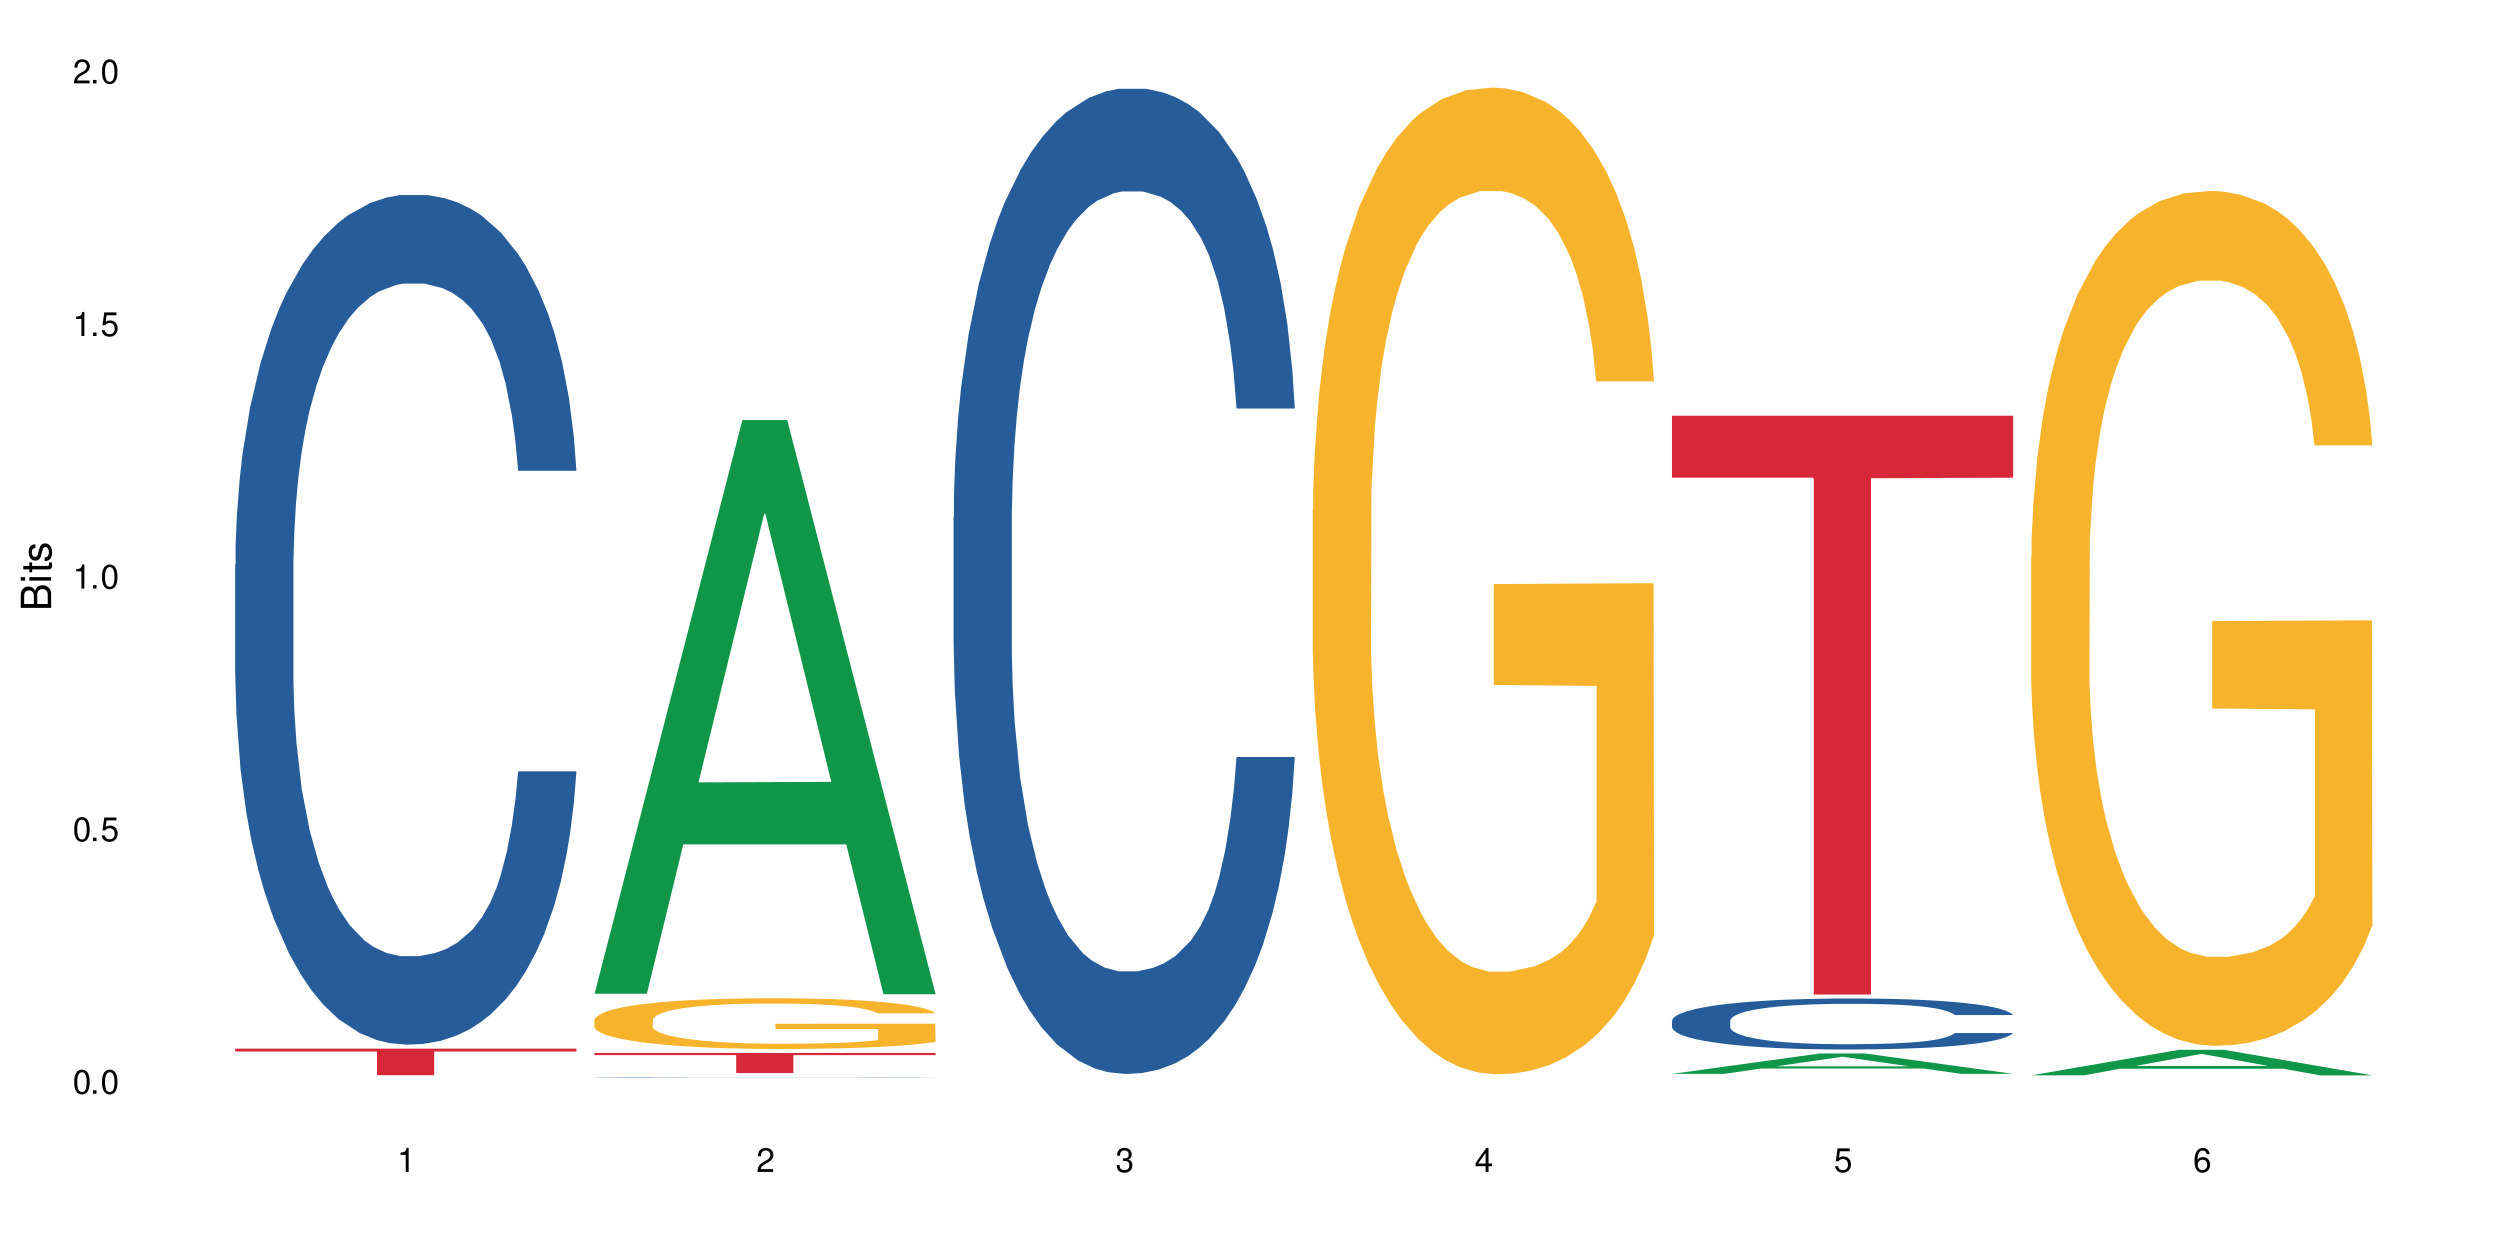
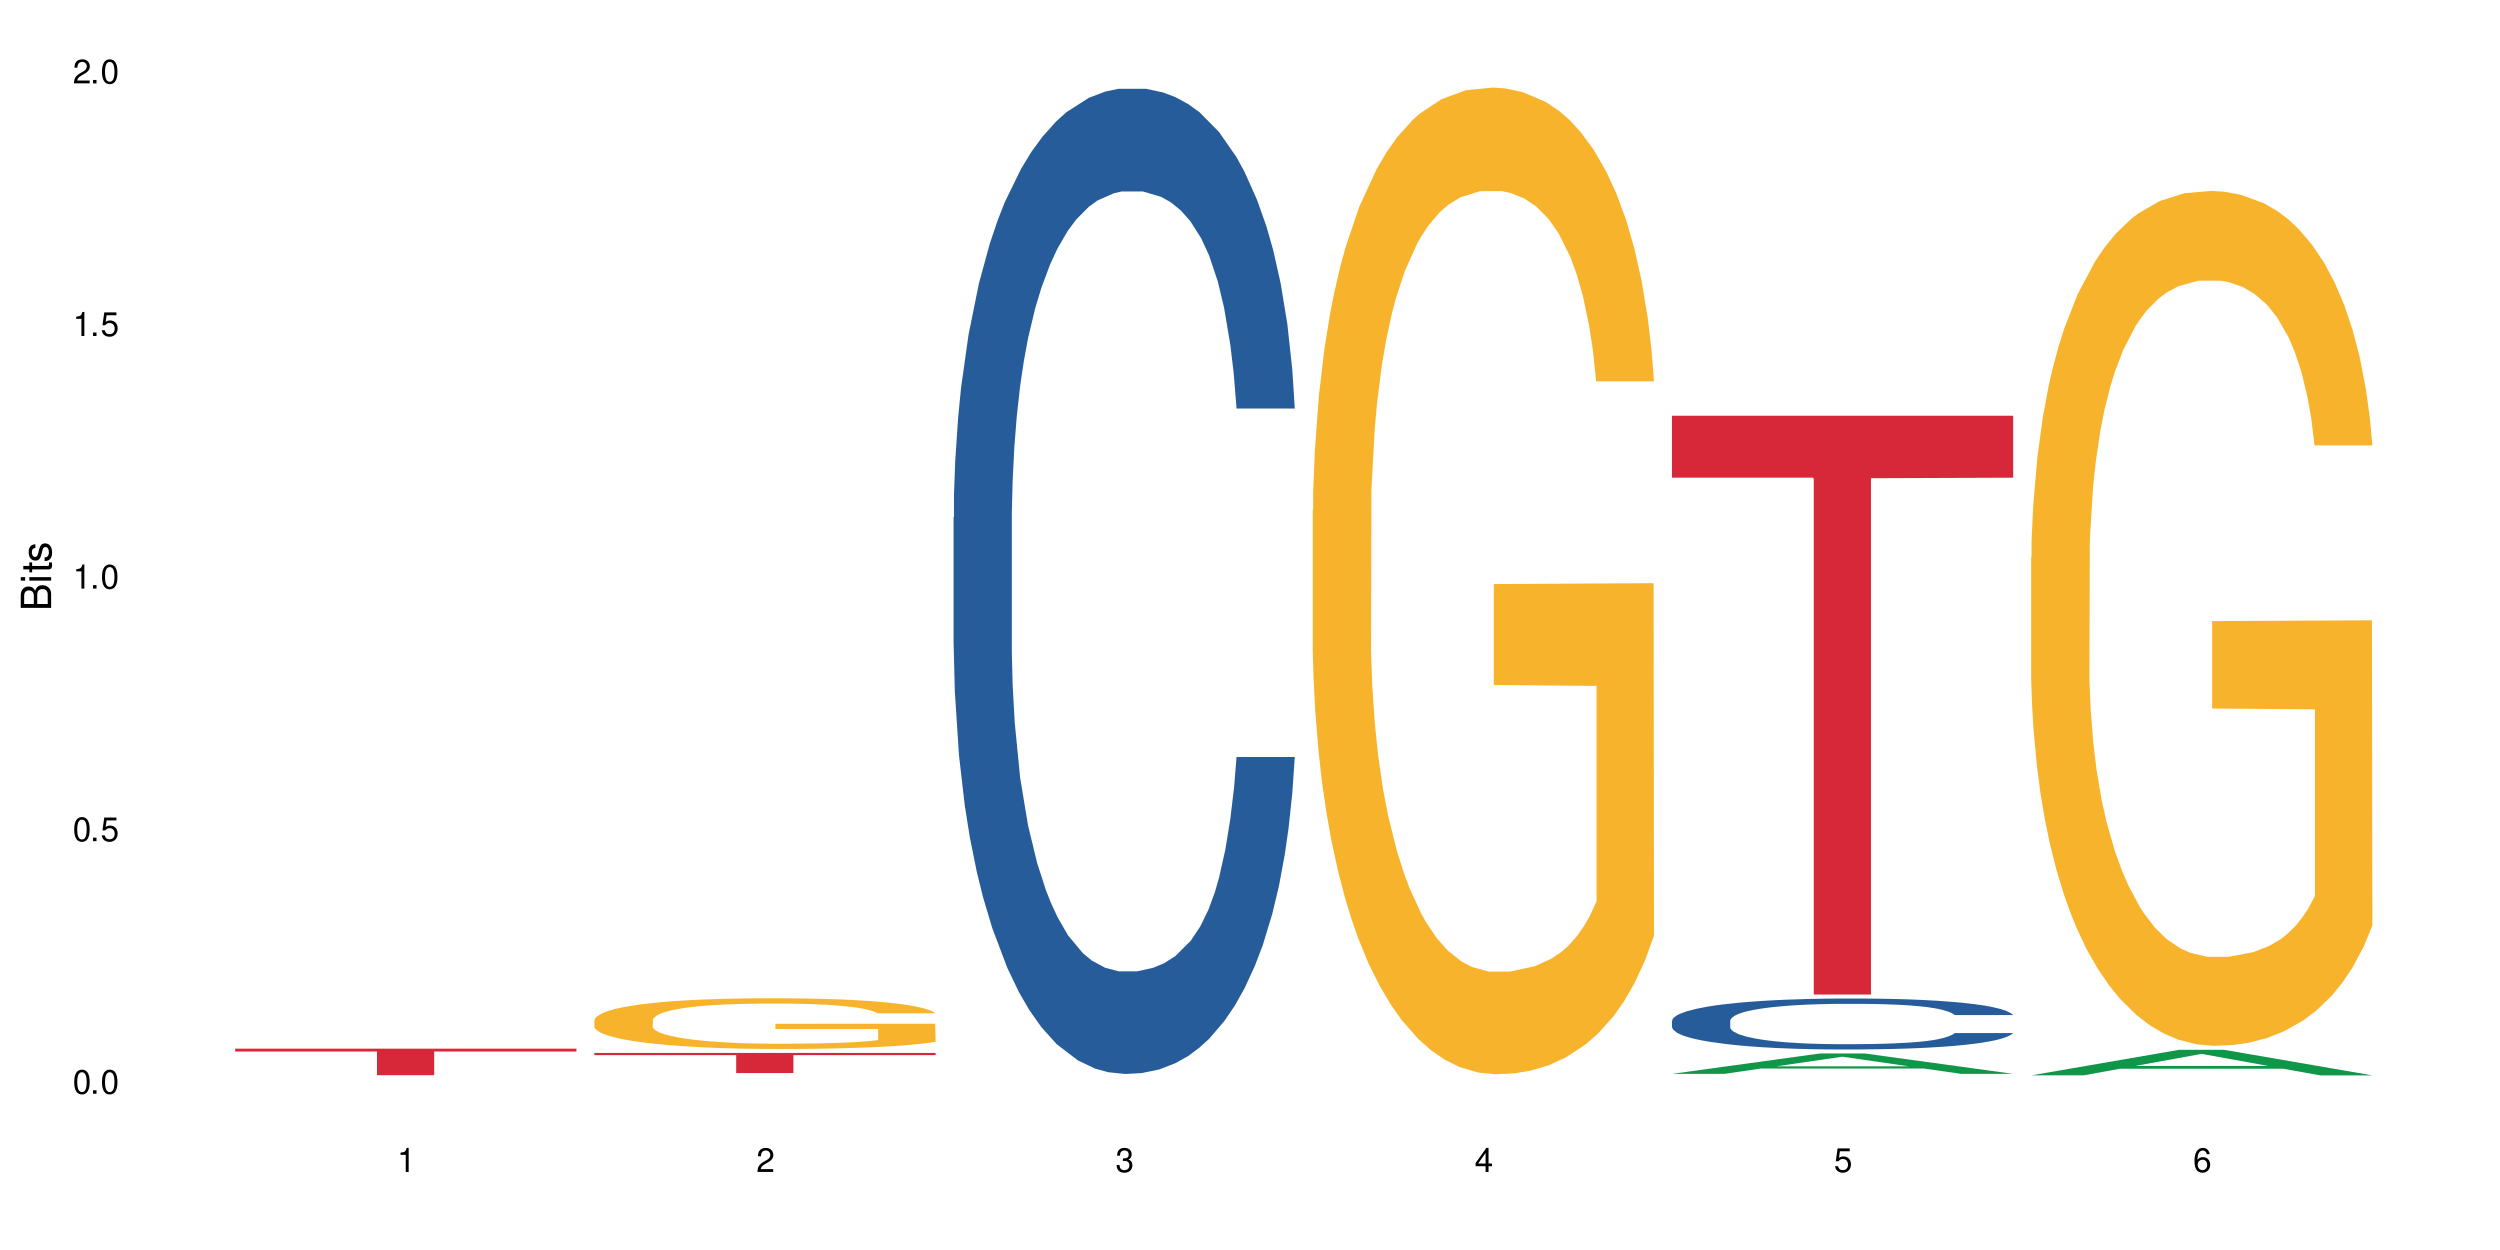
<svg xmlns="http://www.w3.org/2000/svg" xmlns:xlink="http://www.w3.org/1999/xlink" width="720" height="360" viewBox="0 0 720 360">
  <defs>
    <g>
      <g id="glyph-0-0">
</g>
      <g id="glyph-0-1">
        <path d="M 2.641 -6.938 C 2 -6.938 1.422 -6.656 1.078 -6.172 C 0.641 -5.562 0.406 -4.641 0.406 -3.359 C 0.406 -1.016 1.188 0.219 2.641 0.219 C 4.078 0.219 4.859 -1.016 4.859 -3.297 C 4.859 -4.641 4.656 -5.547 4.203 -6.172 C 3.844 -6.656 3.281 -6.938 2.641 -6.938 Z M 2.641 -6.188 C 3.547 -6.188 4 -5.25 4 -3.375 C 4 -1.406 3.562 -0.484 2.625 -0.484 C 1.734 -0.484 1.281 -1.438 1.281 -3.344 C 1.281 -5.25 1.734 -6.188 2.641 -6.188 Z M 2.641 -6.188 " />
      </g>
      <g id="glyph-0-2">
        <path d="M 1.828 -1 L 0.828 -1 L 0.828 0 L 1.828 0 Z M 1.828 -1 " />
      </g>
      <g id="glyph-0-3">
        <path d="M 4.562 -6.797 L 1.062 -6.797 L 0.547 -3.094 L 1.328 -3.094 C 1.719 -3.562 2.047 -3.734 2.578 -3.734 C 3.484 -3.734 4.062 -3.109 4.062 -2.094 C 4.062 -1.125 3.484 -0.531 2.578 -0.531 C 1.828 -0.531 1.375 -0.906 1.188 -1.672 L 0.328 -1.672 C 0.453 -1.109 0.547 -0.844 0.75 -0.594 C 1.125 -0.078 1.828 0.219 2.594 0.219 C 3.969 0.219 4.922 -0.781 4.922 -2.219 C 4.922 -3.562 4.031 -4.484 2.719 -4.484 C 2.25 -4.484 1.859 -4.359 1.469 -4.062 L 1.734 -5.969 L 4.562 -5.969 Z M 4.562 -6.797 " />
      </g>
      <g id="glyph-0-4">
        <path d="M 2.484 -4.938 L 2.484 0 L 3.328 0 L 3.328 -6.938 L 2.766 -6.938 C 2.469 -5.875 2.281 -5.734 0.984 -5.562 L 0.984 -4.938 Z M 2.484 -4.938 " />
      </g>
      <g id="glyph-0-5">
        <path d="M 4.859 -0.828 L 1.281 -0.828 C 1.359 -1.406 1.672 -1.781 2.5 -2.281 L 3.469 -2.828 C 4.406 -3.344 4.906 -4.062 4.906 -4.906 C 4.906 -5.484 4.672 -6.031 4.266 -6.406 C 3.859 -6.766 3.375 -6.938 2.719 -6.938 C 1.859 -6.938 1.219 -6.625 0.844 -6.031 C 0.609 -5.672 0.5 -5.234 0.484 -4.531 L 1.328 -4.531 C 1.359 -5.016 1.406 -5.281 1.531 -5.516 C 1.75 -5.938 2.188 -6.203 2.703 -6.203 C 3.469 -6.203 4.031 -5.641 4.031 -4.891 C 4.031 -4.344 3.719 -3.859 3.125 -3.516 L 2.234 -3 C 0.812 -2.172 0.406 -1.531 0.328 -0.016 L 4.859 -0.016 Z M 4.859 -0.828 " />
      </g>
      <g id="glyph-0-6">
        <path d="M 2.125 -3.188 L 2.578 -3.188 C 3.5 -3.188 3.984 -2.766 3.984 -1.922 C 3.984 -1.062 3.469 -0.531 2.594 -0.531 C 1.656 -0.531 1.203 -1 1.156 -2.016 L 0.312 -2.016 C 0.344 -1.453 0.438 -1.094 0.609 -0.781 C 0.953 -0.109 1.625 0.219 2.547 0.219 C 3.953 0.219 4.859 -0.625 4.859 -1.938 C 4.859 -2.828 4.516 -3.297 3.703 -3.594 C 4.344 -3.844 4.656 -4.328 4.656 -5.031 C 4.656 -6.219 3.875 -6.938 2.578 -6.938 C 1.203 -6.938 0.484 -6.172 0.453 -4.703 L 1.297 -4.703 C 1.312 -5.125 1.344 -5.359 1.453 -5.578 C 1.641 -5.969 2.062 -6.203 2.594 -6.203 C 3.344 -6.203 3.797 -5.75 3.797 -5 C 3.797 -4.516 3.609 -4.219 3.25 -4.047 C 3.016 -3.953 2.703 -3.922 2.125 -3.906 Z M 2.125 -3.188 " />
      </g>
      <g id="glyph-0-7">
        <path d="M 3.141 -1.672 L 3.141 0 L 3.984 0 L 3.984 -1.672 L 4.984 -1.672 L 4.984 -2.438 L 3.984 -2.438 L 3.984 -6.938 L 3.359 -6.938 L 0.266 -2.578 L 0.266 -1.672 Z M 3.141 -2.438 L 1 -2.438 L 3.141 -5.5 Z M 3.141 -2.438 " />
      </g>
      <g id="glyph-0-8">
        <path d="M 4.781 -5.125 C 4.609 -6.266 3.891 -6.938 2.844 -6.938 C 2.094 -6.938 1.422 -6.578 1.031 -5.953 C 0.594 -5.266 0.406 -4.422 0.406 -3.172 C 0.406 -2 0.578 -1.25 0.984 -0.641 C 1.359 -0.078 1.953 0.219 2.703 0.219 C 3.984 0.219 4.922 -0.75 4.922 -2.094 C 4.922 -3.375 4.062 -4.281 2.844 -4.281 C 2.172 -4.281 1.641 -4.031 1.281 -3.516 C 1.281 -5.234 1.828 -6.188 2.797 -6.188 C 3.391 -6.188 3.797 -5.797 3.938 -5.125 Z M 2.734 -3.531 C 3.547 -3.531 4.062 -2.953 4.062 -2.031 C 4.062 -1.156 3.484 -0.531 2.703 -0.531 C 1.922 -0.531 1.328 -1.188 1.328 -2.078 C 1.328 -2.938 1.906 -3.531 2.734 -3.531 Z M 2.734 -3.531 " />
      </g>
      <g id="glyph-1-0">
</g>
      <g id="glyph-1-1">
        <path d="M 0 -0.953 L 0 -4.891 C 0 -5.719 -0.234 -6.344 -0.734 -6.797 C -1.188 -7.234 -1.812 -7.469 -2.5 -7.469 C -3.547 -7.469 -4.188 -7 -4.625 -5.875 C -4.984 -6.688 -5.625 -7.094 -6.531 -7.094 C -7.172 -7.094 -7.734 -6.859 -8.141 -6.391 C -8.562 -5.922 -8.75 -5.344 -8.75 -4.5 L -8.75 -0.953 Z M -4.984 -2.062 L -7.766 -2.062 L -7.766 -4.219 C -7.766 -4.844 -7.688 -5.203 -7.453 -5.5 C -7.219 -5.812 -6.859 -5.969 -6.375 -5.969 C -5.891 -5.969 -5.531 -5.812 -5.297 -5.5 C -5.062 -5.203 -4.984 -4.844 -4.984 -4.219 Z M -0.984 -2.062 L -4 -2.062 L -4 -4.781 C -4 -5.766 -3.438 -6.359 -2.484 -6.359 C -1.547 -6.359 -0.984 -5.766 -0.984 -4.781 Z M -0.984 -2.062 " />
      </g>
      <g id="glyph-1-2">
        <path d="M -6.281 -1.797 L -6.281 -0.797 L 0 -0.797 L 0 -1.797 Z M -8.75 -1.797 L -8.75 -0.797 L -7.484 -0.797 L -7.484 -1.797 Z M -8.75 -1.797 " />
      </g>
      <g id="glyph-1-3">
        <path d="M -6.281 -3.047 L -6.281 -2.016 L -8.016 -2.016 L -8.016 -1.016 L -6.281 -1.016 L -6.281 -0.172 L -5.469 -0.172 L -5.469 -1.016 L -0.719 -1.016 C -0.078 -1.016 0.281 -1.453 0.281 -2.234 C 0.281 -2.5 0.25 -2.719 0.188 -3.047 L -0.641 -3.047 C -0.609 -2.906 -0.594 -2.766 -0.594 -2.562 C -0.594 -2.141 -0.719 -2.016 -1.156 -2.016 L -5.469 -2.016 L -5.469 -3.047 Z M -6.281 -3.047 " />
      </g>
      <g id="glyph-1-4">
        <path d="M -4.531 -5.25 C -5.766 -5.25 -6.469 -4.422 -6.469 -2.969 C -6.469 -1.516 -5.719 -0.562 -4.547 -0.562 C -3.562 -0.562 -3.094 -1.062 -2.734 -2.562 L -2.516 -3.484 C -2.344 -4.188 -2.094 -4.469 -1.641 -4.469 C -1.047 -4.469 -0.641 -3.875 -0.641 -3 C -0.641 -2.453 -0.797 -2 -1.062 -1.75 C -1.25 -1.594 -1.422 -1.531 -1.875 -1.469 L -1.875 -0.406 C -0.422 -0.453 0.281 -1.266 0.281 -2.922 C 0.281 -4.5 -0.5 -5.516 -1.719 -5.516 C -2.656 -5.516 -3.172 -4.984 -3.469 -3.734 L -3.703 -2.766 C -3.891 -1.953 -4.156 -1.609 -4.594 -1.609 C -5.188 -1.609 -5.547 -2.125 -5.547 -2.938 C -5.547 -3.75 -5.203 -4.172 -4.531 -4.203 Z M -4.531 -5.25 " />
      </g>
    </g>
  </defs>
  <rect x="-72" y="-36" width="864" height="432" fill="rgb(100%, 100%, 100%)" fill-opacity="1" />
-   <path fill-rule="nonzero" fill="rgb(14.51%, 36.078%, 60%)" fill-opacity="1" d="M 67.73 162.648 L 67.852 162.422 L 67.852 157.055 L 68.211 148.555 L 69.051 137.82 L 69.887 130.438 L 72.047 117.242 L 75.043 104.496 L 78.156 94.652 L 80.434 88.84 L 82.473 84.363 L 87.145 76.09 L 90.145 71.84 L 93.379 68.039 L 97.332 64.234 L 100.211 62 L 106.684 58.422 L 111.477 56.855 L 115.191 56.184 L 123.223 56.184 L 128.016 57.078 L 131.492 58.195 L 135.324 59.984 L 138.562 62 L 144.195 66.918 L 149.227 73.184 L 151.504 76.762 L 155.102 83.695 L 157.855 90.402 L 159.773 96.219 L 161.934 104.496 L 163.848 114.559 L 165.289 125.965 L 166.008 135.582 L 149.227 135.582 L 148.391 126.637 L 147.43 119.703 L 145.633 110.535 L 143.836 104.047 L 141.316 97.562 L 139.039 93.312 L 135.926 89.062 L 133.168 86.379 L 130.293 84.363 L 127.535 83.023 L 122.262 81.68 L 116.148 81.68 L 113.871 82.129 L 109.199 83.918 L 106.684 85.484 L 103.086 88.613 L 100.57 91.523 L 97.574 95.996 L 95.535 99.797 L 93.02 105.613 L 91.223 110.758 L 89.184 118.137 L 87.984 123.73 L 86.906 129.992 L 85.949 137.371 L 85.23 145.199 L 84.75 153.477 L 84.508 161.527 L 84.508 196.195 L 84.75 204.246 L 85.348 213.641 L 86.906 227.285 L 89.184 239.141 L 91.82 248.531 L 94.336 255.242 L 95.777 258.375 L 97.691 261.953 L 100.688 266.426 L 105.004 270.898 L 107.52 272.688 L 111.355 274.477 L 115.312 275.371 L 120.586 275.371 L 125.258 274.477 L 128.375 273.359 L 131.609 271.57 L 136.043 267.77 L 138.801 264.188 L 141.199 259.941 L 142.996 255.691 L 144.195 252.113 L 145.992 245.18 L 147.43 237.574 L 148.508 229.746 L 149.227 222.141 L 166.008 222.141 L 165.289 231.086 L 164.207 239.809 L 163.129 246.297 L 161.453 254.125 L 159.535 261.059 L 156.777 268.887 L 154.5 274.031 L 151.504 279.621 L 148.75 283.871 L 145.754 287.672 L 141.316 292.148 L 138.441 294.383 L 135.324 296.395 L 131.609 298.188 L 126.938 299.75 L 121.902 300.645 L 117.227 300.871 L 112.195 300.422 L 108.48 299.527 L 103.566 297.516 L 97.453 293.488 L 93.02 289.238 L 89.543 284.988 L 86.547 280.516 L 83.191 274.477 L 78.875 264.637 L 76.238 257.031 L 74.441 250.77 L 72.406 242.047 L 70.969 234.219 L 69.289 221.695 L 68.09 205.812 L 67.73 193.512 Z M 67.73 162.648 " />
  <path fill-rule="nonzero" fill="rgb(83.922%, 15.686%, 22.353%)" fill-opacity="1" d="M 67.73 302.016 L 166.008 302.016 L 166.008 302.832 L 125.047 302.84 L 125.047 309.66 L 108.57 309.66 L 108.57 302.848 L 108.332 302.832 L 67.73 302.832 Z M 67.73 302.016 " />
-   <path fill-rule="nonzero" fill="rgb(6.275%, 58.824%, 28.235%)" fill-opacity="1" d="M 171.18 286.195 L 171.285 286.043 L 213.809 120.988 L 226.723 120.988 L 269.453 286.352 L 254.441 286.352 L 243.73 243.188 L 196.797 243.188 L 186.297 286.195 L 171.18 286.195 L 201.312 225.332 L 239.426 225.176 L 220.422 148.004 L 220.211 147.852 L 220 148.316 L 201.207 225.176 L 201.312 225.332 Z M 171.18 286.195 " />
-   <path fill-rule="nonzero" fill="rgb(14.51%, 36.078%, 60%)" fill-opacity="1" d="M 171.18 310.258 L 171.297 310.258 L 171.297 310.254 L 171.66 310.25 L 172.496 310.242 L 173.336 310.238 L 175.492 310.23 L 178.488 310.219 L 181.605 310.215 L 183.883 310.211 L 185.922 310.207 L 190.594 310.203 L 193.59 310.199 L 196.828 310.195 L 200.781 310.195 L 203.656 310.191 L 210.129 310.191 L 214.922 310.188 L 231.461 310.188 L 234.938 310.191 L 242.008 310.191 L 247.641 310.195 L 252.676 310.199 L 254.953 310.203 L 258.547 310.207 L 261.305 310.211 L 263.223 310.215 L 265.379 310.219 L 267.297 310.227 L 268.734 310.234 L 269.453 310.242 L 252.676 310.242 L 251.836 310.234 L 250.879 310.23 L 249.082 310.223 L 247.281 310.219 L 244.766 310.215 L 242.488 310.215 L 239.371 310.211 L 236.617 310.207 L 210.129 310.207 L 206.535 310.211 L 204.016 310.211 L 201.02 310.215 L 198.984 310.219 L 196.469 310.223 L 194.668 310.227 L 192.633 310.23 L 191.434 310.234 L 190.355 310.238 L 189.395 310.242 L 188.676 310.246 L 188.199 310.254 L 187.957 310.258 L 187.957 310.281 L 188.199 310.285 L 188.797 310.293 L 190.355 310.301 L 192.633 310.309 L 195.27 310.316 L 197.785 310.32 L 199.223 310.324 L 201.141 310.324 L 204.137 310.328 L 208.453 310.332 L 214.805 310.332 L 218.758 310.336 L 224.031 310.336 L 228.707 310.332 L 235.059 310.332 L 239.492 310.328 L 242.25 310.328 L 244.645 310.324 L 246.445 310.32 L 247.641 310.32 L 249.441 310.312 L 250.879 310.309 L 251.957 310.305 L 252.676 310.297 L 269.453 310.297 L 268.734 310.305 L 267.656 310.309 L 266.578 310.316 L 264.898 310.32 L 262.984 310.324 L 260.227 310.328 L 257.949 310.332 L 254.953 310.336 L 252.195 310.34 L 249.199 310.344 L 244.766 310.344 L 241.891 310.348 L 235.059 310.348 L 230.383 310.352 L 211.926 310.352 L 207.012 310.348 L 200.902 310.348 L 196.469 310.344 L 192.992 310.34 L 189.996 310.336 L 186.641 310.332 L 182.324 310.328 L 179.688 310.32 L 177.891 310.316 L 175.852 310.312 L 174.414 310.309 L 172.738 310.297 L 171.539 310.289 L 171.18 310.281 Z M 171.18 310.258 " />
  <path fill-rule="nonzero" fill="rgb(96.863%, 70.196%, 16.863%)" fill-opacity="1" d="M 171.18 293.754 L 171.297 293.742 L 171.297 293.473 L 171.777 292.875 L 172.977 292.047 L 174.535 291.367 L 176.211 290.832 L 177.293 290.551 L 179.09 290.152 L 180.648 289.859 L 184.602 289.258 L 189.637 288.699 L 192.391 288.457 L 195.508 288.23 L 199.941 287.977 L 201.98 287.883 L 208.211 287.672 L 215.281 287.535 L 223.074 287.496 L 226.668 287.512 L 231.582 287.562 L 238.293 287.711 L 242.129 287.844 L 245.125 287.977 L 248.242 288.152 L 252.078 288.418 L 255.672 288.738 L 258.547 289.059 L 261.426 289.457 L 263.82 289.887 L 265.859 290.352 L 267.656 290.914 L 268.734 291.379 L 269.453 291.848 L 252.797 291.848 L 251.836 291.379 L 250.758 291.02 L 248.961 290.578 L 247.164 290.258 L 245.363 290.004 L 242.008 289.66 L 239.133 289.445 L 235.539 289.258 L 232.062 289.137 L 228.105 289.059 L 225.711 289.031 L 219.359 289.031 L 213.605 289.125 L 210.25 289.23 L 207.852 289.34 L 204.496 289.539 L 202.461 289.699 L 201.262 289.805 L 197.664 290.219 L 195.27 290.594 L 193.949 290.848 L 192.273 291.246 L 191.074 291.605 L 189.754 292.141 L 189.035 292.539 L 188.078 293.449 L 187.957 295.848 L 188.316 296.355 L 189.035 296.902 L 189.996 297.383 L 191.434 297.891 L 192.871 298.277 L 195.387 298.797 L 197.547 299.145 L 199.223 299.371 L 202.461 299.73 L 203.777 299.852 L 206.895 300.094 L 210.129 300.277 L 214.086 300.438 L 217.082 300.52 L 221.875 300.586 L 227.988 300.586 L 235.18 300.508 L 239.73 300.398 L 242.848 300.293 L 244.887 300.199 L 247.402 300.051 L 249.199 299.918 L 250.879 299.773 L 252.914 299.547 L 252.914 296.355 L 223.312 296.344 L 223.312 294.848 L 269.336 294.836 L 269.453 300.051 L 266.938 300.414 L 263.82 300.758 L 260.824 301.027 L 257.711 301.254 L 253.273 301.508 L 249.68 301.668 L 244.168 301.852 L 239.133 301.973 L 233.859 302.055 L 229.184 302.094 L 223.672 302.105 L 218.758 302.082 L 213.484 302 L 209.289 301.895 L 205.457 301.762 L 201.621 301.586 L 196.828 301.305 L 193.711 301.078 L 190.473 300.801 L 187.238 300.465 L 184.363 300.105 L 182.445 299.824 L 180.527 299.504 L 178.488 299.105 L 176.57 298.652 L 175.133 298.238 L 173.816 297.77 L 172.855 297.332 L 171.898 296.73 L 171.418 296.25 L 171.18 295.836 Z M 171.18 293.754 " />
  <path fill-rule="nonzero" fill="rgb(83.922%, 15.686%, 22.353%)" fill-opacity="1" d="M 171.18 303.254 L 269.453 303.254 L 269.453 303.871 L 228.496 303.879 L 228.496 309.043 L 212.02 309.043 L 212.02 303.883 L 211.777 303.871 L 171.18 303.871 Z M 171.18 303.254 " />
  <path fill-rule="nonzero" fill="rgb(14.51%, 36.078%, 60%)" fill-opacity="1" d="M 274.629 149.031 L 274.746 148.773 L 274.746 142.547 L 275.105 132.691 L 275.945 120.242 L 276.785 111.684 L 278.941 96.383 L 281.938 81.602 L 285.055 70.188 L 287.332 63.445 L 289.367 58.258 L 294.043 48.664 L 297.039 43.734 L 300.273 39.324 L 304.23 34.918 L 307.105 32.324 L 313.578 28.172 L 318.371 26.359 L 322.086 25.582 L 330.117 25.582 L 334.91 26.617 L 338.387 27.914 L 342.223 29.988 L 345.457 32.324 L 351.09 38.027 L 356.125 45.289 L 358.402 49.441 L 361.996 57.48 L 364.754 65.262 L 366.672 72.004 L 368.828 81.602 L 370.746 93.27 L 372.184 106.496 L 372.902 117.648 L 356.125 117.648 L 355.285 107.277 L 354.324 99.234 L 352.527 88.602 L 350.73 81.082 L 348.215 73.559 L 345.938 68.633 L 342.82 63.703 L 340.062 60.594 L 337.188 58.258 L 334.43 56.703 L 329.156 55.145 L 323.047 55.145 L 320.77 55.664 L 316.094 57.738 L 313.578 59.555 L 309.98 63.188 L 307.465 66.559 L 304.469 71.746 L 302.434 76.152 L 299.914 82.898 L 298.117 88.863 L 296.078 97.422 L 294.883 103.902 L 293.801 111.168 L 292.844 119.727 L 292.125 128.801 L 291.645 138.398 L 291.406 147.734 L 291.406 187.934 L 291.645 197.27 L 292.246 208.164 L 293.801 223.984 L 296.078 237.73 L 298.715 248.621 L 301.234 256.402 L 302.672 260.035 L 304.59 264.184 L 307.586 269.371 L 311.898 274.559 L 314.418 276.633 L 318.25 278.707 L 322.207 279.746 L 327.48 279.746 L 332.152 278.707 L 335.27 277.41 L 338.508 275.336 L 342.941 270.926 L 345.695 266.777 L 348.094 261.848 L 349.891 256.922 L 351.09 252.773 L 352.887 244.73 L 354.324 235.914 L 355.406 226.836 L 356.125 218.02 L 372.902 218.02 L 372.184 228.395 L 371.105 238.508 L 370.027 246.027 L 368.348 255.105 L 366.43 263.145 L 363.676 272.223 L 361.398 278.188 L 358.402 284.672 L 355.645 289.598 L 352.648 294.008 L 348.215 299.195 L 345.336 301.789 L 342.223 304.125 L 338.508 306.199 L 333.832 308.012 L 328.797 309.051 L 324.125 309.309 L 319.09 308.793 L 315.375 307.754 L 310.461 305.418 L 304.348 300.75 L 299.914 295.824 L 296.438 290.895 L 293.441 285.711 L 290.086 278.707 L 285.773 267.297 L 283.137 258.477 L 281.34 251.215 L 279.301 241.102 L 277.863 232.023 L 276.184 217.5 L 274.988 199.086 L 274.629 184.82 Z M 274.629 149.031 " />
  <path fill-rule="nonzero" fill="rgb(96.863%, 70.196%, 16.863%)" fill-opacity="1" d="M 378.074 146.93 L 378.195 146.672 L 378.195 141.48 L 378.676 129.801 L 379.871 113.711 L 381.43 100.473 L 383.109 90.094 L 384.188 84.645 L 385.984 76.855 L 387.543 71.148 L 391.496 59.469 L 396.531 48.566 L 399.289 43.895 L 402.402 39.484 L 406.84 34.555 L 408.875 32.734 L 415.109 28.582 L 422.18 25.988 L 429.969 25.211 L 433.566 25.469 L 438.48 26.508 L 445.191 29.363 L 449.023 31.957 L 452.02 34.555 L 455.137 37.926 L 458.973 43.117 L 462.566 49.348 L 465.445 55.574 L 468.32 63.359 L 470.719 71.668 L 472.754 80.75 L 474.555 91.648 L 475.633 100.734 L 476.352 109.816 L 459.691 109.816 L 458.734 100.734 L 457.652 93.727 L 455.855 85.16 L 454.059 78.934 L 452.262 74 L 448.906 67.254 L 446.027 63.102 L 442.434 59.469 L 438.957 57.133 L 435.004 55.574 L 432.605 55.055 L 426.254 55.055 L 420.5 56.871 L 417.145 58.949 L 414.75 61.023 L 411.395 64.918 L 409.355 68.031 L 408.156 70.109 L 404.562 78.156 L 402.164 85.422 L 400.848 90.352 L 399.168 98.137 L 397.969 105.145 L 396.652 115.527 L 395.934 123.312 L 394.973 140.961 L 394.855 187.676 L 395.215 197.539 L 395.934 208.18 L 396.891 217.523 L 398.328 227.387 L 399.766 234.914 L 402.285 245.035 L 404.441 251.781 L 406.121 256.195 L 409.355 263.203 L 410.672 265.539 L 413.789 270.207 L 417.027 273.844 L 420.98 276.957 L 423.977 278.516 L 428.77 279.812 L 434.883 279.812 L 442.074 278.254 L 446.629 276.18 L 449.746 274.102 L 451.781 272.285 L 454.297 269.43 L 456.098 266.836 L 457.773 263.98 L 459.812 259.566 L 459.812 197.539 L 430.211 197.281 L 430.211 168.211 L 476.23 167.953 L 476.352 269.43 L 473.832 276.438 L 470.719 283.184 L 467.723 288.375 L 464.605 292.789 L 460.172 297.719 L 456.574 300.832 L 451.062 304.469 L 446.027 306.805 L 440.754 308.359 L 436.082 309.137 L 430.57 309.398 L 425.656 308.879 L 420.383 307.32 L 416.188 305.246 L 412.352 302.648 L 408.516 299.277 L 403.723 293.828 L 400.605 289.414 L 397.371 283.965 L 394.133 277.477 L 391.258 270.469 L 389.34 265.02 L 387.422 258.789 L 385.387 251.004 L 383.469 242.18 L 382.031 234.133 L 380.711 225.051 L 379.754 216.484 L 378.793 204.805 L 378.316 195.465 L 378.074 187.418 Z M 378.074 146.93 " />
  <path fill-rule="nonzero" fill="rgb(6.275%, 58.824%, 28.235%)" fill-opacity="1" d="M 481.523 309.27 L 481.629 309.262 L 524.152 303.398 L 537.066 303.398 L 579.797 309.273 L 564.785 309.273 L 554.074 307.738 L 507.141 307.738 L 496.641 309.27 L 481.523 309.27 L 511.656 307.105 L 549.77 307.102 L 530.766 304.355 L 530.555 304.352 L 530.348 304.367 L 511.551 307.102 L 511.656 307.105 Z M 481.523 309.27 " />
  <path fill-rule="nonzero" fill="rgb(14.51%, 36.078%, 60%)" fill-opacity="1" d="M 481.523 293.961 L 481.645 293.949 L 481.645 293.629 L 482.004 293.117 L 482.84 292.473 L 483.68 292.031 L 485.836 291.238 L 488.832 290.477 L 491.949 289.883 L 494.227 289.535 L 496.266 289.27 L 500.938 288.77 L 503.934 288.516 L 507.172 288.289 L 511.125 288.059 L 514 287.926 L 520.473 287.711 L 525.27 287.617 L 528.984 287.578 L 537.012 287.578 L 541.809 287.633 L 545.281 287.699 L 549.117 287.805 L 552.352 287.926 L 557.984 288.223 L 563.02 288.598 L 565.297 288.812 L 568.891 289.227 L 571.648 289.629 L 573.566 289.98 L 575.723 290.477 L 577.641 291.078 L 579.078 291.762 L 579.797 292.34 L 563.02 292.34 L 562.18 291.805 L 561.223 291.387 L 559.426 290.836 L 557.625 290.449 L 555.109 290.059 L 552.832 289.805 L 549.715 289.551 L 546.961 289.387 L 544.082 289.27 L 541.328 289.188 L 536.055 289.105 L 529.941 289.105 L 527.664 289.133 L 522.992 289.242 L 520.473 289.336 L 516.879 289.523 L 514.363 289.695 L 511.367 289.965 L 509.328 290.191 L 506.812 290.543 L 505.012 290.852 L 502.977 291.293 L 501.777 291.629 L 500.699 292.004 L 499.738 292.445 L 499.02 292.918 L 498.543 293.414 L 498.301 293.895 L 498.301 295.973 L 498.543 296.457 L 499.141 297.02 L 500.699 297.84 L 502.977 298.551 L 505.613 299.113 L 508.129 299.516 L 509.566 299.703 L 511.484 299.918 L 514.48 300.188 L 518.797 300.453 L 521.312 300.562 L 525.148 300.668 L 529.102 300.723 L 534.375 300.723 L 539.051 300.668 L 542.168 300.602 L 545.402 300.496 L 549.836 300.266 L 552.594 300.051 L 554.988 299.797 L 556.789 299.543 L 557.984 299.328 L 559.785 298.91 L 561.223 298.457 L 562.301 297.988 L 563.02 297.531 L 579.797 297.531 L 579.078 298.066 L 578 298.59 L 576.922 298.98 L 575.246 299.449 L 573.328 299.863 L 570.57 300.332 L 568.293 300.641 L 565.297 300.977 L 562.539 301.234 L 559.543 301.461 L 555.109 301.73 L 552.234 301.863 L 549.117 301.984 L 545.402 302.09 L 540.727 302.184 L 535.695 302.238 L 531.02 302.25 L 525.988 302.227 L 522.27 302.172 L 517.359 302.051 L 511.246 301.809 L 506.812 301.555 L 503.336 301.301 L 500.34 301.031 L 496.984 300.668 L 492.668 300.078 L 490.031 299.621 L 488.234 299.246 L 486.195 298.723 L 484.758 298.254 L 483.082 297.504 L 481.883 296.551 L 481.523 295.812 Z M 481.523 293.961 " />
  <path fill-rule="nonzero" fill="rgb(83.922%, 15.686%, 22.353%)" fill-opacity="1" d="M 481.523 119.727 L 579.797 119.727 L 579.797 137.574 L 538.84 137.73 L 538.84 286.434 L 522.363 286.434 L 522.363 137.887 L 522.121 137.574 L 481.523 137.574 Z M 481.523 119.727 " />
  <path fill-rule="nonzero" fill="rgb(6.275%, 58.824%, 28.235%)" fill-opacity="1" d="M 584.973 309.703 L 585.074 309.695 L 627.598 302.344 L 640.512 302.344 L 683.246 309.711 L 668.23 309.711 L 657.523 307.789 L 610.59 307.789 L 600.09 309.703 L 584.973 309.703 L 615.105 306.992 L 653.219 306.984 L 634.215 303.547 L 634.004 303.539 L 633.793 303.562 L 615 306.984 L 615.105 306.992 Z M 584.973 309.703 " />
  <path fill-rule="nonzero" fill="rgb(96.863%, 70.196%, 16.863%)" fill-opacity="1" d="M 584.973 160.438 L 585.09 160.211 L 585.09 155.715 L 585.57 145.594 L 586.77 131.652 L 588.328 120.188 L 590.004 111.191 L 591.082 106.469 L 592.883 99.723 L 594.438 94.777 L 598.395 84.66 L 603.426 75.215 L 606.184 71.168 L 609.301 67.344 L 613.734 63.07 L 615.773 61.5 L 622.004 57.898 L 629.074 55.652 L 636.867 54.977 L 640.461 55.203 L 645.375 56.102 L 652.086 58.574 L 655.922 60.824 L 658.918 63.07 L 662.035 65.996 L 665.867 70.492 L 669.465 75.891 L 672.34 81.285 L 675.215 88.031 L 677.613 95.227 L 679.652 103.098 L 681.449 112.543 L 682.527 120.41 L 683.246 128.281 L 666.586 128.281 L 665.629 120.41 L 664.551 114.34 L 662.754 106.918 L 660.953 101.523 L 659.156 97.25 L 655.801 91.406 L 652.926 87.809 L 649.328 84.66 L 645.855 82.637 L 641.898 81.285 L 639.504 80.836 L 633.148 80.836 L 627.398 82.41 L 624.043 84.207 L 621.645 86.008 L 618.289 89.379 L 616.25 92.078 L 615.055 93.879 L 611.457 100.848 L 609.059 107.145 L 607.742 111.418 L 606.062 118.164 L 604.867 124.234 L 603.547 133.227 L 602.828 139.973 L 601.871 155.266 L 601.75 195.738 L 602.109 204.285 L 602.828 213.504 L 603.789 221.598 L 605.227 230.145 L 606.664 236.664 L 609.18 245.434 L 611.336 251.281 L 613.016 255.102 L 616.25 261.172 L 617.57 263.195 L 620.688 267.246 L 623.922 270.395 L 627.875 273.09 L 630.871 274.441 L 635.668 275.562 L 641.777 275.562 L 648.969 274.215 L 653.523 272.418 L 656.641 270.617 L 658.676 269.043 L 661.195 266.57 L 662.992 264.32 L 664.672 261.848 L 666.707 258.023 L 666.707 204.285 L 637.105 204.059 L 637.105 178.875 L 683.125 178.648 L 683.246 266.57 L 680.73 272.641 L 677.613 278.488 L 674.617 282.984 L 671.5 286.809 L 667.066 291.078 L 663.473 293.777 L 657.957 296.926 L 652.926 298.949 L 647.652 300.301 L 642.977 300.973 L 637.465 301.199 L 632.551 300.75 L 627.277 299.398 L 623.082 297.602 L 619.246 295.352 L 615.414 292.43 L 610.617 287.707 L 607.504 283.883 L 604.266 279.164 L 601.031 273.539 L 598.156 267.469 L 596.238 262.746 L 594.32 257.352 L 592.281 250.605 L 590.363 242.961 L 588.926 235.988 L 587.609 228.117 L 586.648 220.699 L 585.691 210.578 L 585.211 202.484 L 584.973 195.516 Z M 584.973 160.438 " />
  <g fill="rgb(0%, 0%, 0%)" fill-opacity="1">
    <use xlink:href="#glyph-0-1" x="20.965" y="314.993" />
    <use xlink:href="#glyph-0-2" x="25.965" y="314.993" />
    <use xlink:href="#glyph-0-1" x="28.965" y="314.993" />
  </g>
  <g fill="rgb(0%, 0%, 0%)" fill-opacity="1">
    <use xlink:href="#glyph-0-1" x="20.965" y="242.251" />
    <use xlink:href="#glyph-0-2" x="25.965" y="242.251" />
    <use xlink:href="#glyph-0-3" x="28.965" y="242.251" />
  </g>
  <g fill="rgb(0%, 0%, 0%)" fill-opacity="1">
    <use xlink:href="#glyph-0-4" x="20.965" y="169.509" />
    <use xlink:href="#glyph-0-2" x="25.965" y="169.509" />
    <use xlink:href="#glyph-0-1" x="28.965" y="169.509" />
  </g>
  <g fill="rgb(0%, 0%, 0%)" fill-opacity="1">
    <use xlink:href="#glyph-0-4" x="20.965" y="96.767" />
    <use xlink:href="#glyph-0-2" x="25.965" y="96.767" />
    <use xlink:href="#glyph-0-3" x="28.965" y="96.767" />
  </g>
  <g fill="rgb(0%, 0%, 0%)" fill-opacity="1">
    <use xlink:href="#glyph-0-5" x="20.965" y="24.024" />
    <use xlink:href="#glyph-0-2" x="25.965" y="24.024" />
    <use xlink:href="#glyph-0-1" x="28.965" y="24.024" />
  </g>
  <g fill="rgb(0%, 0%, 0%)" fill-opacity="1">
    <use xlink:href="#glyph-0-4" x="114.367" y="337.532" />
  </g>
  <g fill="rgb(0%, 0%, 0%)" fill-opacity="1">
    <use xlink:href="#glyph-0-5" x="217.816" y="337.532" />
  </g>
  <g fill="rgb(0%, 0%, 0%)" fill-opacity="1">
    <use xlink:href="#glyph-0-6" x="321.266" y="337.532" />
  </g>
  <g fill="rgb(0%, 0%, 0%)" fill-opacity="1">
    <use xlink:href="#glyph-0-7" x="424.711" y="337.532" />
  </g>
  <g fill="rgb(0%, 0%, 0%)" fill-opacity="1">
    <use xlink:href="#glyph-0-3" x="528.16" y="337.532" />
  </g>
  <g fill="rgb(0%, 0%, 0%)" fill-opacity="1">
    <use xlink:href="#glyph-0-8" x="631.609" y="337.532" />
  </g>
  <g fill="rgb(0%, 0%, 0%)" fill-opacity="1">
    <use xlink:href="#glyph-1-1" x="14.725" y="176.012" />
    <use xlink:href="#glyph-1-2" x="14.725" y="168.012" />
    <use xlink:href="#glyph-1-3" x="14.725" y="165.012" />
    <use xlink:href="#glyph-1-4" x="14.725" y="162.012" />
  </g>
</svg>